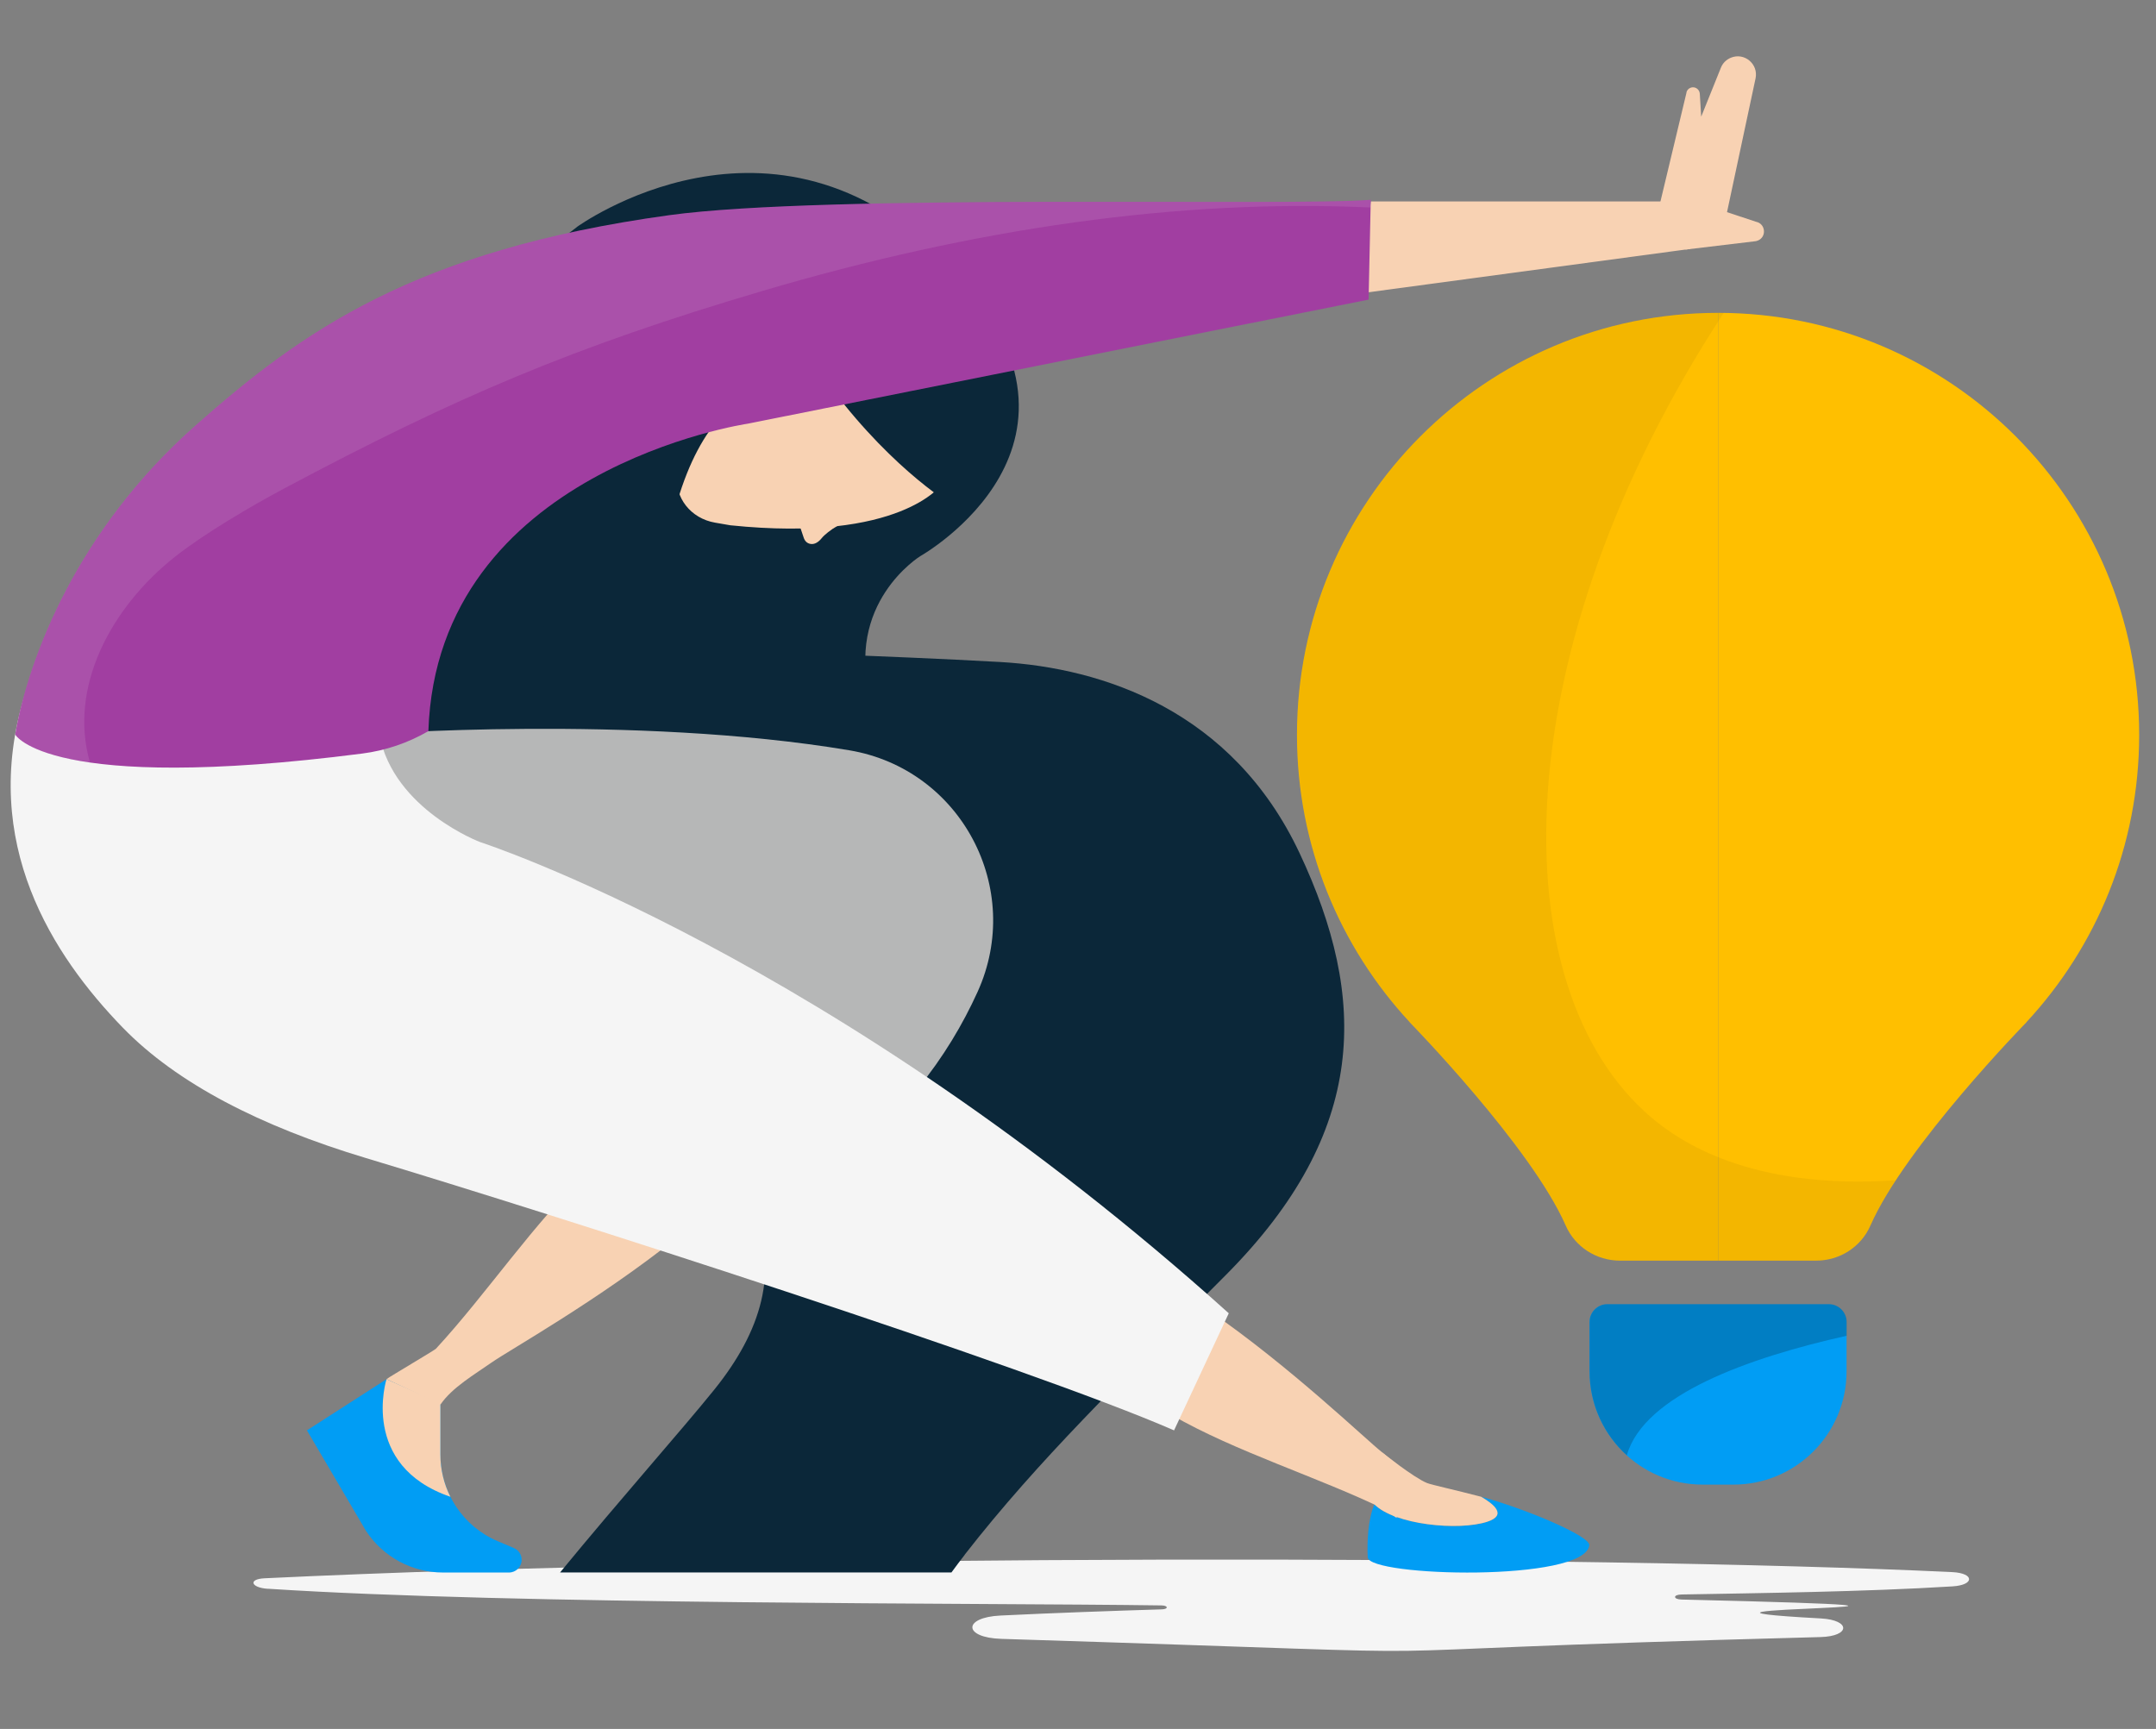
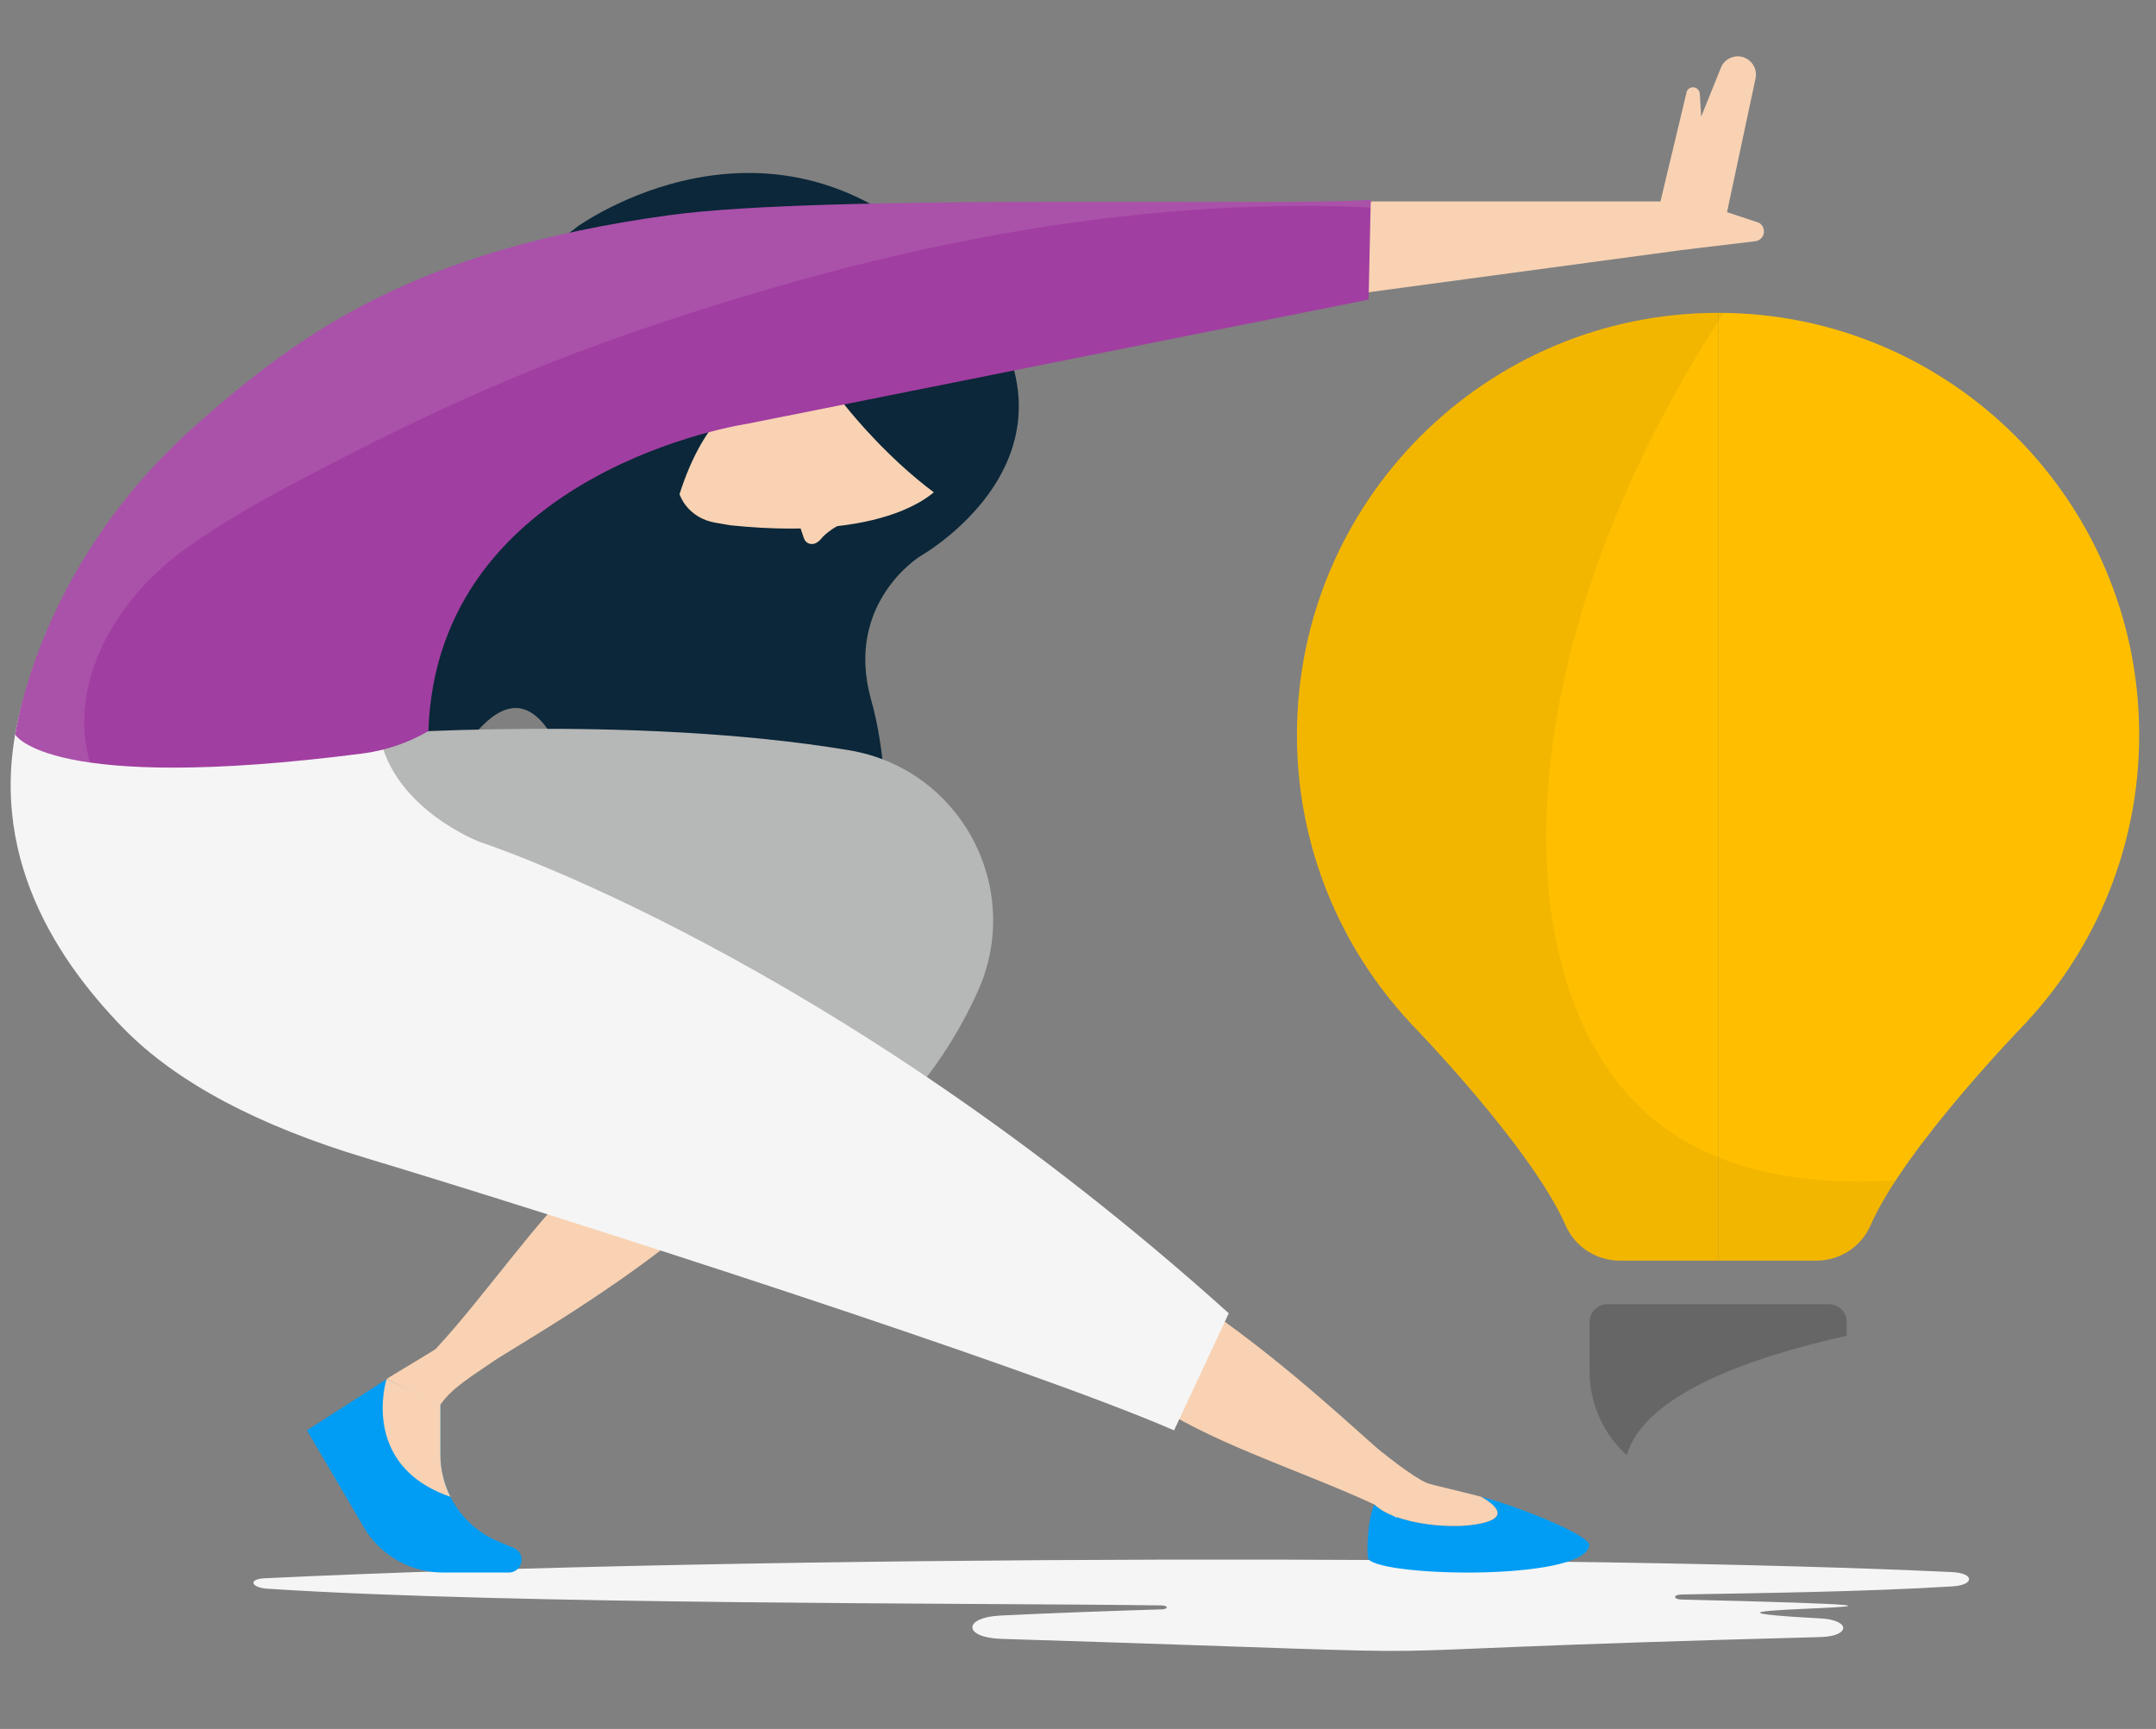
<svg xmlns="http://www.w3.org/2000/svg" width="101" height="81" viewBox="0 0 101 81" fill="none">
  <rect x="0" y="0" width="101" height="81" fill="#808080" stroke="none" />
  <g clip-path="url(#clip0_13698_2399)">
    <path d="M12.55 74.431C24.195 75.19 45.967 75.092 54.411 75.212C54.731 75.216 54.744 75.388 54.424 75.397C52.058 75.469 49.42 75.563 46.876 75.686C45.096 75.77 45.116 76.721 46.902 76.779C74.535 77.645 57.288 77.434 85.284 76.695C86.691 76.656 86.704 75.9 85.303 75.822C74.907 75.261 97.702 75.388 78.778 74.937C78.367 74.927 78.367 74.706 78.778 74.7C82.335 74.635 87.342 74.577 91.472 74.32C92.504 74.255 92.501 73.704 91.462 73.652C74.386 72.838 35.999 72.812 12.392 73.941C11.609 73.98 11.754 74.382 12.547 74.434L12.55 74.431Z" fill="#F5F5F5" />
    <path d="M64.215 9.437H79.174V11.662L63.723 13.744L64.215 9.437Z" fill="#F8D2B3" />
    <path d="M79.001 4.333C79.024 4.233 79.095 4.152 79.189 4.113C79.389 4.029 79.613 4.171 79.629 4.389L79.694 5.466L80.616 3.175C80.7 2.961 80.868 2.793 81.082 2.705C81.716 2.442 82.383 3 82.241 3.672L80.904 9.939L82.263 10.39C82.71 10.477 82.772 11.094 82.351 11.269C82.322 11.282 82.289 11.292 82.257 11.298L78.972 11.691L77.496 10.649L79.007 4.333H79.001Z" fill="#F8D2B3" />
    <path d="M27.016 10.64C27.016 10.64 36.211 3.932 44.396 12.334C52.578 20.738 43.111 26.055 43.111 26.055C43.111 26.055 39.528 28.261 40.813 32.803C41.451 35.057 41.574 37.883 41.532 40.153C41.512 41.266 40.108 41.71 39.447 40.818C38.383 39.381 36.916 38.148 35.201 38.7C31.618 39.852 29.453 40.598 25.87 34.499C23.676 30.762 20.996 35.648 19.252 39.994C18.786 41.156 17.064 40.844 17.038 39.592C16.863 31.615 17.934 17.329 27.019 10.643L27.016 10.64Z" fill="#0B2739" />
    <path d="M39.209 24.651C38.941 24.8 38.62 25.053 38.494 25.212C38.348 25.394 38.164 25.517 37.966 25.482C37.805 25.453 37.704 25.349 37.649 25.186C37.604 25.063 37.539 24.846 37.455 24.612H39.264C39.245 24.625 39.232 24.642 39.212 24.654L39.209 24.651Z" fill="#F8D2B3" />
    <path d="M44.116 22.692C45.204 21.339 46.097 19.27 44.942 16.934C43.764 14.55 41.928 12.775 38.449 13.418C37.349 13.619 36.206 14.258 35.297 14.881C35.112 15.007 34.744 15.328 34.744 15.328C34.744 15.328 32.306 16.918 31.714 22.238H31.724C31.591 23.302 32.355 24.291 33.501 24.486L34.213 24.609C42.226 25.436 44.113 22.692 44.113 22.692H44.116Z" fill="#F8D2B3" />
    <path d="M44.746 23.744C44.746 23.744 41.959 22.161 38.985 18.23C38.985 18.23 33.956 15.923 31.726 23.501C31.726 23.501 28.033 24.396 28.166 24.124C28.298 23.851 33.846 13.279 33.846 13.279H42.908L46.086 17.684L45.484 23.241L44.746 23.741V23.744Z" fill="#0B2739" />
-     <path d="M39.699 18.312L39.721 18.302C39.825 17.689 39.715 17.024 39.064 16.751C38.362 16.459 37.624 16.891 37.206 17.536C37.054 17.773 36.883 18.136 36.76 18.422L39.699 18.308V18.312Z" fill="#F8D2B3" />
+     <path d="M39.699 18.312L39.721 18.302C39.825 17.689 39.715 17.024 39.064 16.751C37.054 17.773 36.883 18.136 36.76 18.422L39.699 18.308V18.312Z" fill="#F8D2B3" />
    <path d="M20.632 65.74V68.147C20.632 69.918 21.693 71.52 23.321 72.205L24.072 72.523C24.292 72.617 24.438 72.834 24.438 73.074C24.438 73.405 24.172 73.671 23.842 73.671H20.752C19.298 73.671 17.942 72.938 17.146 71.722L14.379 67.011L18.107 64.614L20.632 65.743V65.74Z" fill="#019DF4" />
    <path d="M20.423 63.188C20.245 63.324 18.271 64.486 18.109 64.609L20.637 65.799C21.177 65.001 22.268 64.369 23.022 63.837C23.812 63.279 28.087 60.885 31.715 57.978L27.55 54.884C25.023 57.271 22.796 60.616 20.423 63.185V63.188Z" fill="#F8D2B3" />
    <path d="M20.631 68.147C20.631 68.848 20.796 69.519 21.097 70.122C16.831 68.656 18.106 64.614 18.106 64.614L20.631 65.743V68.15V68.147Z" fill="#F8D2B3" />
-     <path d="M45.196 72.838C44.979 73.117 44.772 73.393 44.571 73.668H26.237C29.159 70.116 31.897 67.041 33.46 65.105C35.674 62.357 36.486 59.603 35.315 56.638C33.881 53.011 29.845 51.357 25.165 51.049C21.084 50.779 13.239 50.124 10.213 49.157L15.708 24.176L27.635 22.519C23.382 24.53 23.696 26.46 24.026 27.676C24.583 29.723 27.398 30.21 30.683 30.349C34.606 30.515 41.5 30.713 46.85 31.014C51.678 31.29 57.737 33.292 60.877 39.961C64.077 46.764 64.107 53.002 57.446 59.713C52.465 64.735 48.678 68.365 45.193 72.835L45.196 72.838Z" fill="#0B2739" />
    <path d="M17.135 34.411C17.135 34.411 29.715 33.458 39.79 35.151C45.02 36.03 47.991 41.635 45.794 46.472C44.438 49.46 42.14 52.684 38.256 55.295L18.517 41.879L17.135 34.408V34.411Z" fill="#B6B7B7" />
    <path d="M74.453 72.393C74.505 71.965 71.394 70.651 69.381 70.122C69.99 70.472 70.601 70.985 69.679 71.29C68.329 71.737 65.31 71.426 64.381 70.476C64.077 71.228 64.038 72.257 64.073 72.96C64.122 73.869 74.236 74.132 74.453 72.393Z" fill="#019DF4" />
    <path d="M69.682 71.289C70.604 70.984 69.996 70.472 69.384 70.121C68.135 69.794 67.089 69.57 66.853 69.479C66.241 69.236 64.756 68.052 64.756 68.052L63.18 68.555C63.18 68.555 64.471 70.258 64.384 70.475C65.312 71.429 68.329 71.737 69.682 71.289Z" fill="#F8D2B3" />
    <path d="M64.885 70.726C65.067 70.856 65.235 70.983 65.403 71.099L67.319 69.766C66.4 69.481 65.481 68.615 64.756 68.047C63.995 67.45 60.468 64.044 56.642 61.403L54.895 66.295C57.908 68.027 61.746 69.195 64.885 70.723V70.726Z" fill="#F8D2B3" />
    <path d="M1.151 32.581C-0.968 39.507 2.488 44.778 5.75 48.142C8.291 50.76 12.217 52.771 17.12 54.247C26.101 56.946 48.112 64.008 55 67.012L57.563 61.526C38.94 44.765 22.496 39.452 22.496 39.452C22.496 39.452 18.453 37.934 17.774 34.433L1.155 32.584L1.151 32.581Z" fill="#F5F5F5" />
    <path d="M20.068 34.252C20.473 21.987 35.03 19.849 35.03 19.849L64.113 14.036L64.214 9.361C60.434 9.669 38.723 9.066 31.347 10.082C19.415 11.723 14.116 15.551 9.161 19.93C3.666 24.783 1.342 30.739 0.711 34.411C0.711 34.411 2.226 37.197 16.971 35.303C18.062 35.163 19.117 34.806 20.068 34.252Z" fill="#A13EA1" />
    <g opacity="0.1">
      <path d="M9.157 19.93C14.113 15.554 19.411 11.723 31.343 10.082C38.719 9.066 60.43 9.669 64.21 9.361L64.203 9.721C55.255 9.309 45.655 10.691 35.684 13.64C26.867 16.245 21.317 18.619 13.323 22.879C11.74 23.722 9.546 25.016 8.193 26.087C5.157 28.494 3.206 32.234 4.215 35.725C1.186 35.29 0.707 34.411 0.707 34.411C1.338 30.739 3.662 24.783 9.154 19.93H9.157Z" fill="white" />
    </g>
-     <path d="M75.297 61.1H85.671C86.13 61.1 86.504 61.474 86.504 61.934V64.246C86.504 67.175 84.131 69.552 81.209 69.552H79.755C76.833 69.552 74.461 67.175 74.461 64.246V61.934C74.461 61.474 74.835 61.1 75.294 61.1H75.297Z" fill="#019DF4" />
    <path d="M60.758 34.428C60.758 39.627 62.762 44.355 66.036 47.884H66.03C66.03 47.884 71.72 53.703 73.347 57.414C73.787 58.42 74.791 59.059 75.885 59.059H80.483V14.657C69.59 14.657 60.758 23.509 60.758 34.428Z" fill="#FFBF00" />
    <path d="M100.212 34.428C100.212 39.627 98.208 44.355 94.934 47.884H94.94C94.94 47.884 89.25 53.703 87.622 57.414C87.183 58.42 86.179 59.059 85.085 59.059H80.486V54.199V47.884V14.657C91.38 14.657 100.212 23.509 100.212 34.428Z" fill="#FFBF00" />
    <g style="mix-blend-mode:multiply" opacity="0.05">
      <path d="M80.752 14.658C80.664 14.658 80.573 14.655 80.485 14.655C69.592 14.655 60.76 23.508 60.76 34.426C60.76 39.625 62.764 44.353 66.037 47.882H66.032C66.032 47.882 71.722 53.701 73.349 57.412C73.789 58.418 74.793 59.057 75.887 59.057H85.081C86.175 59.057 87.179 58.418 87.619 57.412C87.904 56.757 88.32 56.038 88.806 55.294C81.995 55.759 78.657 53.459 77.338 52.335C70.243 46.276 70.405 30.484 80.749 14.658H80.752Z" fill="black" />
    </g>
    <g style="mix-blend-mode:multiply" opacity="0.2">
      <path d="M85.674 61.1H75.3C74.841 61.1 74.467 61.474 74.467 61.934V64.246C74.467 65.805 75.14 67.21 76.21 68.18C77.015 65.334 81.966 63.593 86.509 62.579V61.934C86.509 61.474 86.136 61.1 85.677 61.1H85.674Z" fill="black" />
    </g>
  </g>
  <defs>
    <clipPath id="clip0_13698_2399">
      <rect width="100" height="80" fill="white" transform="translate(0.5 0.909)" />
    </clipPath>
  </defs>
</svg>